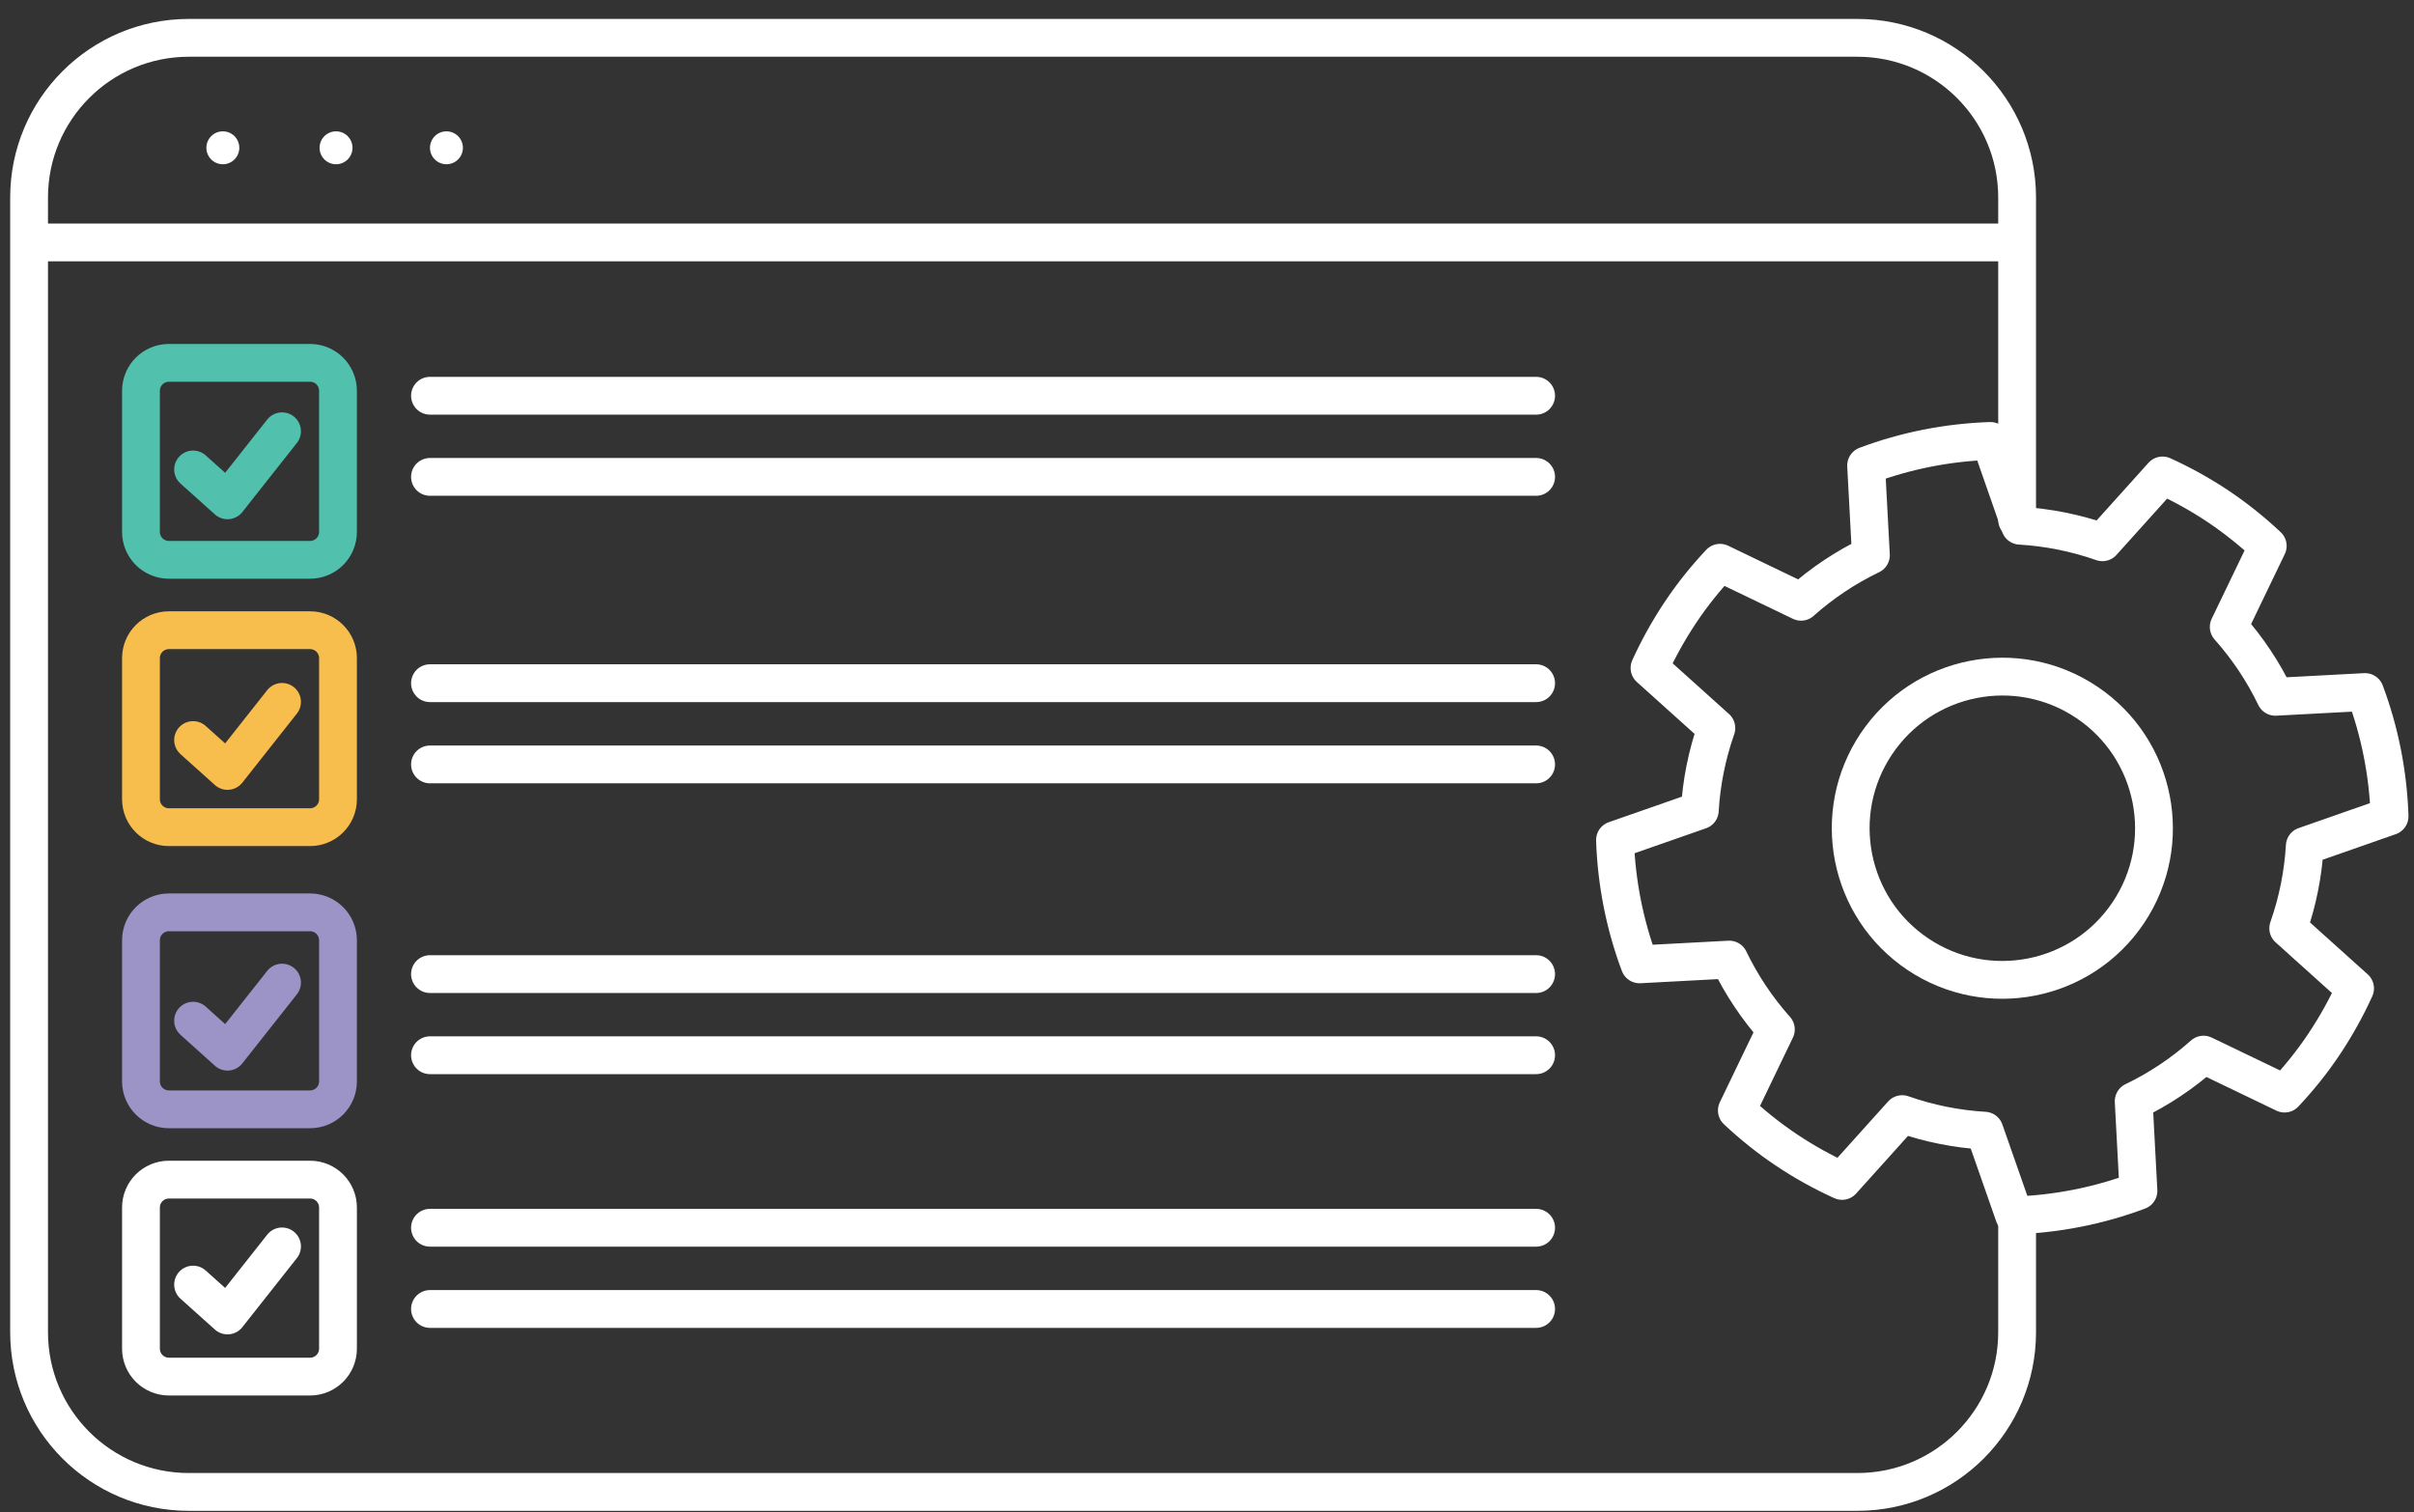
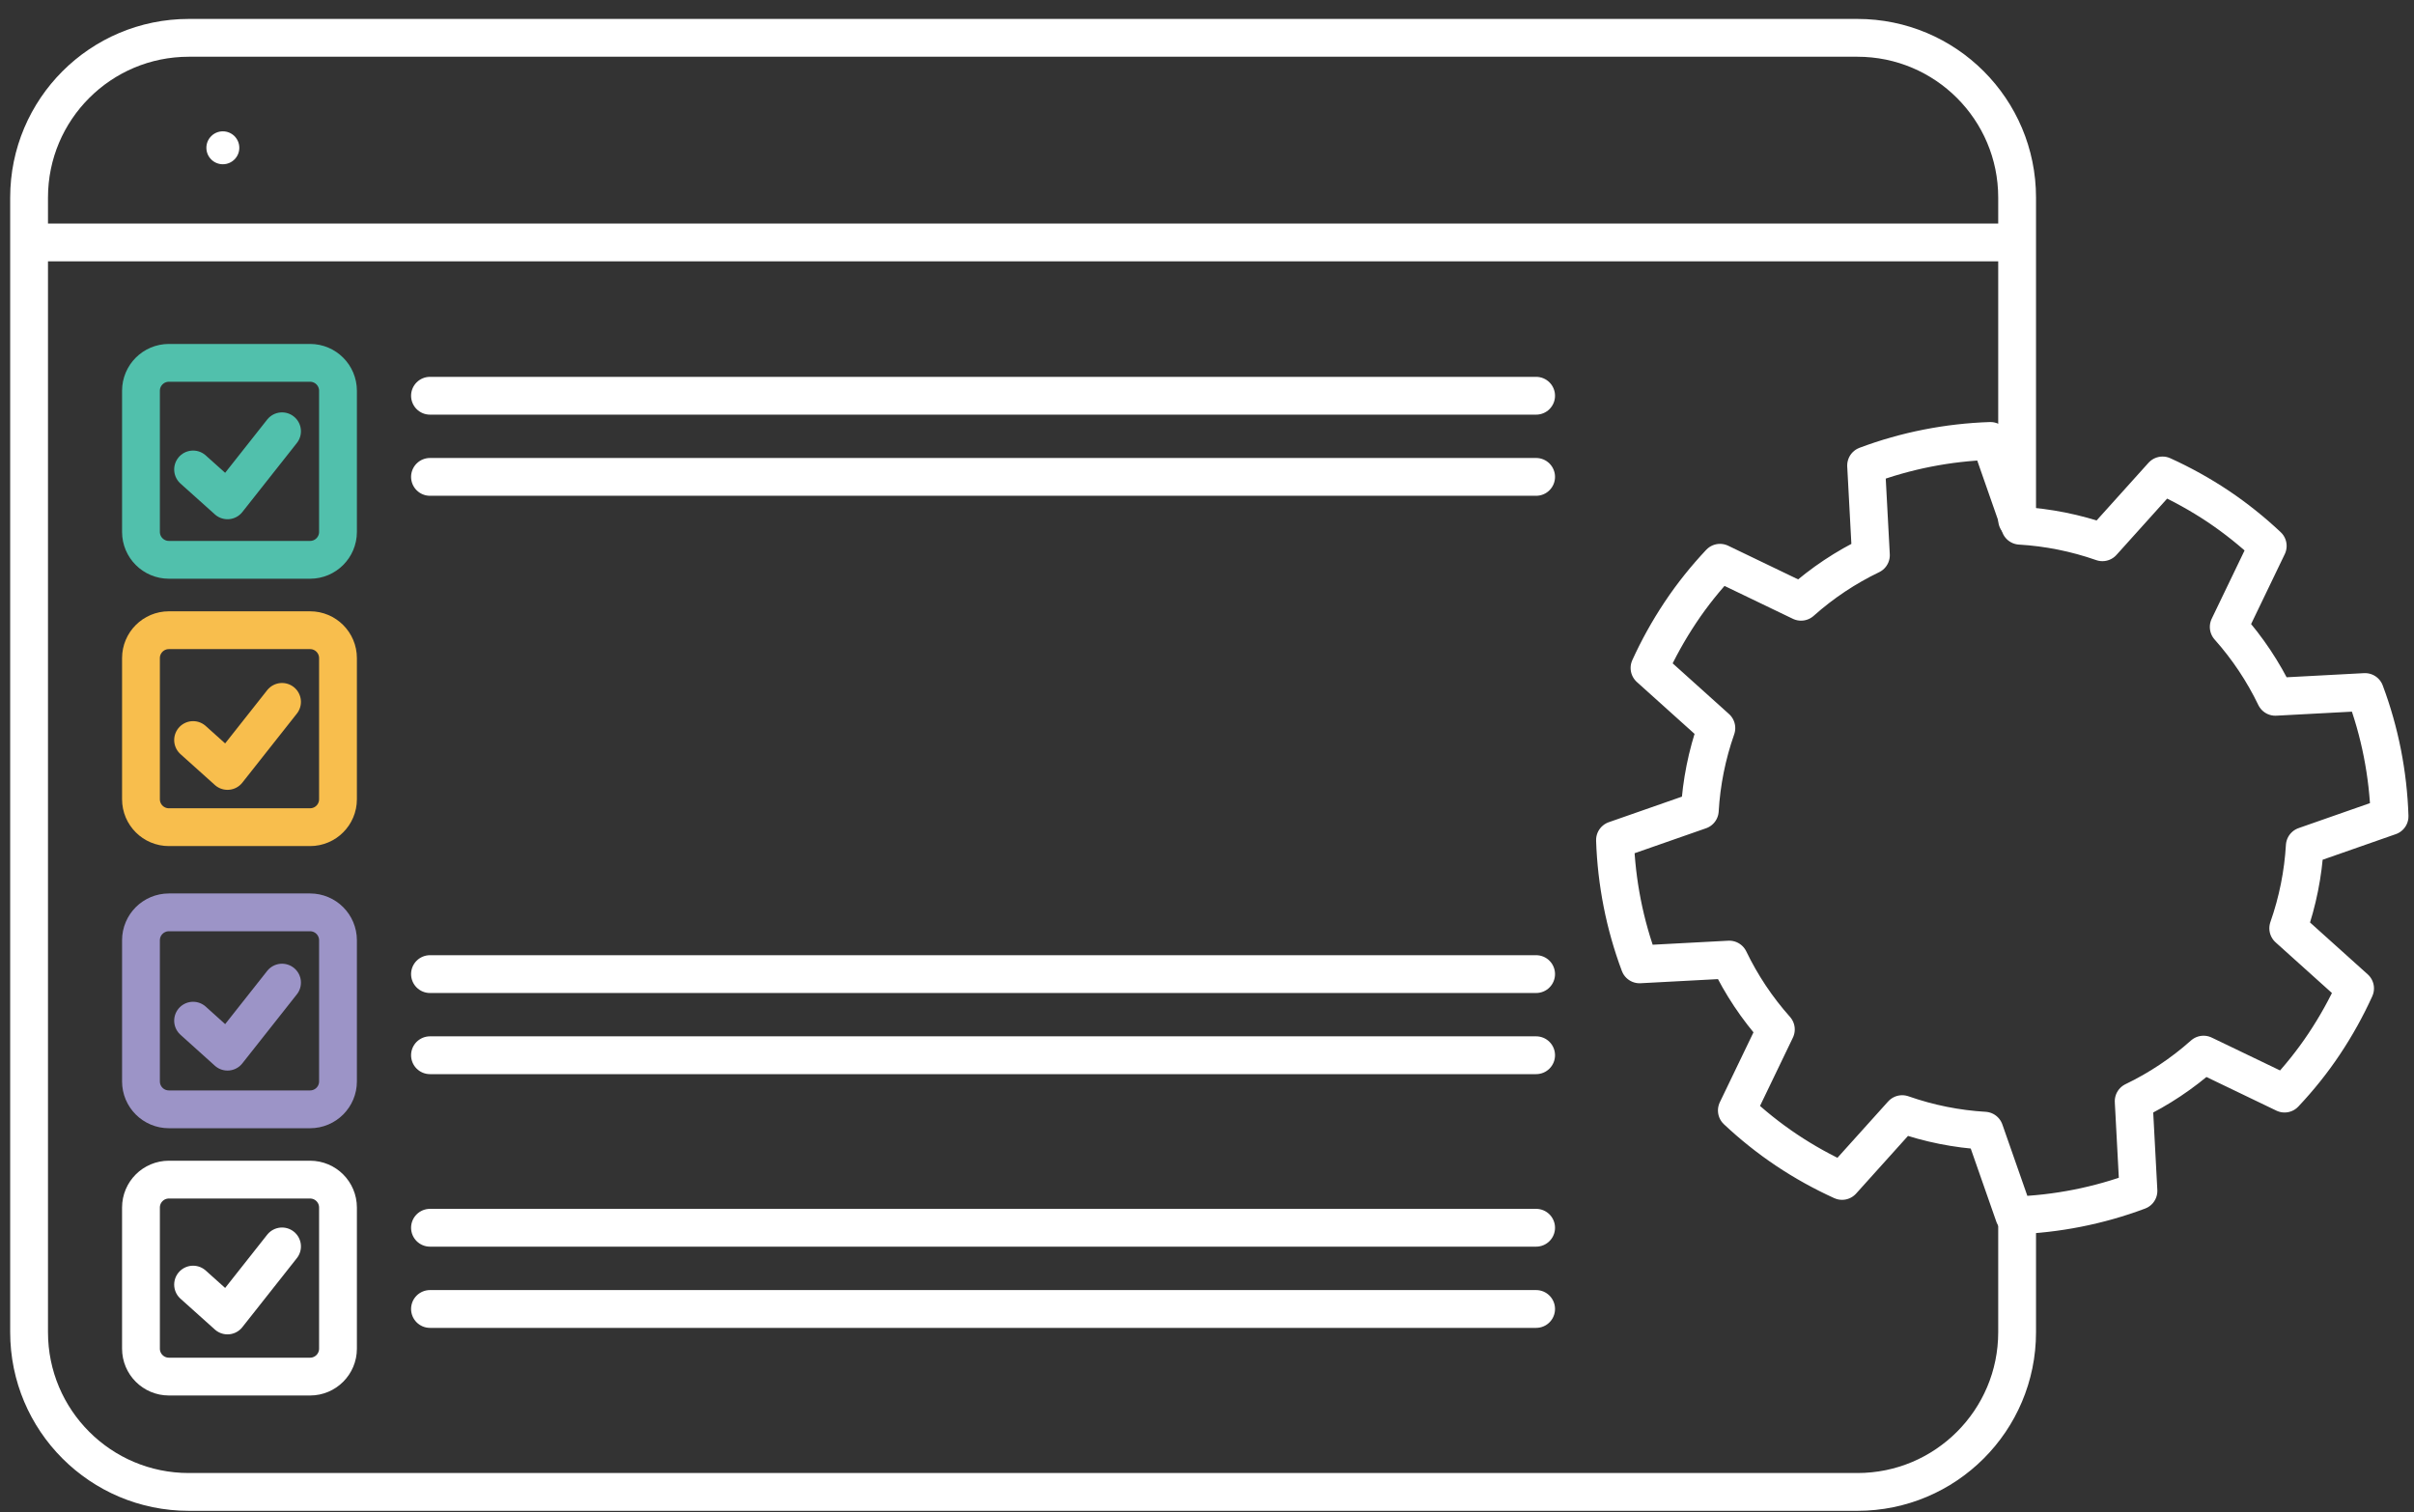
<svg xmlns="http://www.w3.org/2000/svg" width="83" height="52" viewBox="0 0 83 52" fill="none">
  <rect x="0" y="0" width="83" height="52" fill="#333333" stroke="none" />
  <path d="M78.676 31.92L80.974 33.987C80.677 34.64 80.324 35.279 79.912 35.897C79.5 36.515 79.043 37.081 78.55 37.604L75.764 36.264C75.031 36.916 74.225 37.451 73.362 37.866L73.526 40.949C72.158 41.462 70.712 41.745 69.253 41.794L68.233 38.879C67.277 38.823 66.327 38.634 65.402 38.31L63.335 40.607C62.682 40.31 62.043 39.958 61.425 39.545C60.811 39.134 60.242 38.676 59.718 38.184L61.059 35.398C60.406 34.665 59.872 33.858 59.456 32.996L56.373 33.16C55.86 31.791 55.577 30.346 55.528 28.886L58.444 27.867C58.499 26.914 58.688 25.961 59.013 25.035L56.715 22.968C57.012 22.316 57.365 21.677 57.777 21.059C58.189 20.441 58.646 19.875 59.138 19.351L61.925 20.692C62.658 20.039 63.464 19.505 64.327 19.09L64.162 16.007C65.531 15.493 66.977 15.211 68.436 15.162L69.455 18.077C70.409 18.133 71.362 18.322 72.287 18.646L74.354 16.349C75.007 16.646 75.646 16.998 76.264 17.41C76.878 17.822 77.447 18.28 77.971 18.772L76.63 21.558C77.283 22.291 77.817 23.098 78.233 23.96L81.316 23.796C81.829 25.165 82.112 26.61 82.16 28.069L79.245 29.089C79.189 30.042 79.001 30.995 78.676 31.92Z" stroke="white" stroke-width="1.3" stroke-linecap="round" stroke-linejoin="round" />
-   <path d="M73.177 31.383C74.78 28.991 74.141 25.751 71.749 24.149C69.358 22.546 66.118 23.185 64.515 25.577C62.913 27.968 63.551 31.208 65.943 32.811C68.335 34.413 71.575 33.774 73.177 31.383Z" stroke="white" stroke-width="1.3" stroke-linecap="round" stroke-linejoin="round" />
  <path d="M69.354 41.899V45.809C69.354 48.843 66.896 51.301 63.862 51.301H6.492C3.458 51.301 1 48.843 1 45.809V6.793C1 3.759 3.458 1.301 6.492 1.301H63.862C66.896 1.301 69.354 3.759 69.354 6.793V17.875" stroke="white" stroke-width="1.3" stroke-linecap="round" stroke-linejoin="round" />
  <path d="M1.265 8.336H68.789" stroke="white" stroke-width="1.3" stroke-linecap="round" stroke-linejoin="round" />
  <circle cx="7.662" cy="5.082" r="0.566" fill="white" />
-   <circle cx="11.554" cy="5.082" r="0.566" fill="white" />
-   <circle cx="15.35" cy="5.082" r="0.566" fill="white" />
  <path d="M10.661 12.477H5.808C5.277 12.477 4.847 12.907 4.847 13.437V18.29C4.847 18.82 5.277 19.25 5.808 19.25H10.661C11.191 19.25 11.621 18.82 11.621 18.29V13.437C11.621 12.907 11.191 12.477 10.661 12.477Z" stroke="#51C0AC" stroke-width="1.3" stroke-linecap="round" stroke-linejoin="round" />
  <path d="M10.661 21.67H5.808C5.277 21.67 4.847 22.1 4.847 22.63V27.483C4.847 28.013 5.277 28.443 5.808 28.443H10.661C11.191 28.443 11.621 28.013 11.621 27.483V22.63C11.621 22.1 11.191 21.67 10.661 21.67Z" stroke="#F8BE4D" stroke-width="1.3" stroke-linecap="round" stroke-linejoin="round" />
  <path d="M10.661 31.372H5.808C5.277 31.372 4.847 31.802 4.847 32.332V37.185C4.847 37.716 5.277 38.145 5.808 38.145H10.661C11.191 38.145 11.621 37.716 11.621 37.185V32.332C11.621 31.802 11.191 31.372 10.661 31.372Z" stroke="#9C94C7" stroke-width="1.3" stroke-linecap="round" stroke-linejoin="round" />
  <path d="M10.661 40.562H5.808C5.277 40.562 4.847 40.991 4.847 41.522V46.375C4.847 46.905 5.277 47.335 5.808 47.335H10.661C11.191 47.335 11.621 46.905 11.621 46.375V41.522C11.621 40.991 11.191 40.562 10.661 40.562Z" stroke="white" stroke-width="1.3" stroke-linecap="round" stroke-linejoin="round" />
  <path d="M6.639 16.143L7.822 17.204L9.697 14.83" stroke="#51C0AC" stroke-width="1.3" stroke-linecap="round" stroke-linejoin="round" />
  <path d="M6.639 25.447L7.822 26.509L9.697 24.135" stroke="#F8BE4D" stroke-width="1.3" stroke-linecap="round" stroke-linejoin="round" />
  <path d="M6.639 35.097L7.822 36.162L9.697 33.788" stroke="#9C94C7" stroke-width="1.3" stroke-linecap="round" stroke-linejoin="round" />
  <path d="M6.639 44.172L7.822 45.233L9.697 42.859" stroke="white" stroke-width="1.3" stroke-linecap="round" stroke-linejoin="round" />
  <path d="M14.784 13.608H52.816" stroke="white" stroke-width="1.3" stroke-linecap="round" stroke-linejoin="round" />
  <path d="M14.784 16.398H52.816" stroke="white" stroke-width="1.3" stroke-linecap="round" stroke-linejoin="round" />
-   <path d="M14.784 23.492H52.816" stroke="white" stroke-width="1.3" stroke-linecap="round" stroke-linejoin="round" />
-   <path d="M14.784 26.285H52.816" stroke="white" stroke-width="1.3" stroke-linecap="round" stroke-linejoin="round" />
  <path d="M14.784 33.495H52.816" stroke="white" stroke-width="1.3" stroke-linecap="round" stroke-linejoin="round" />
  <path d="M14.784 36.285H52.816" stroke="white" stroke-width="1.3" stroke-linecap="round" stroke-linejoin="round" />
  <path d="M14.784 42.217H52.816" stroke="white" stroke-width="1.3" stroke-linecap="round" stroke-linejoin="round" />
  <path d="M14.784 45.01H52.816" stroke="white" stroke-width="1.3" stroke-linecap="round" stroke-linejoin="round" />
</svg>